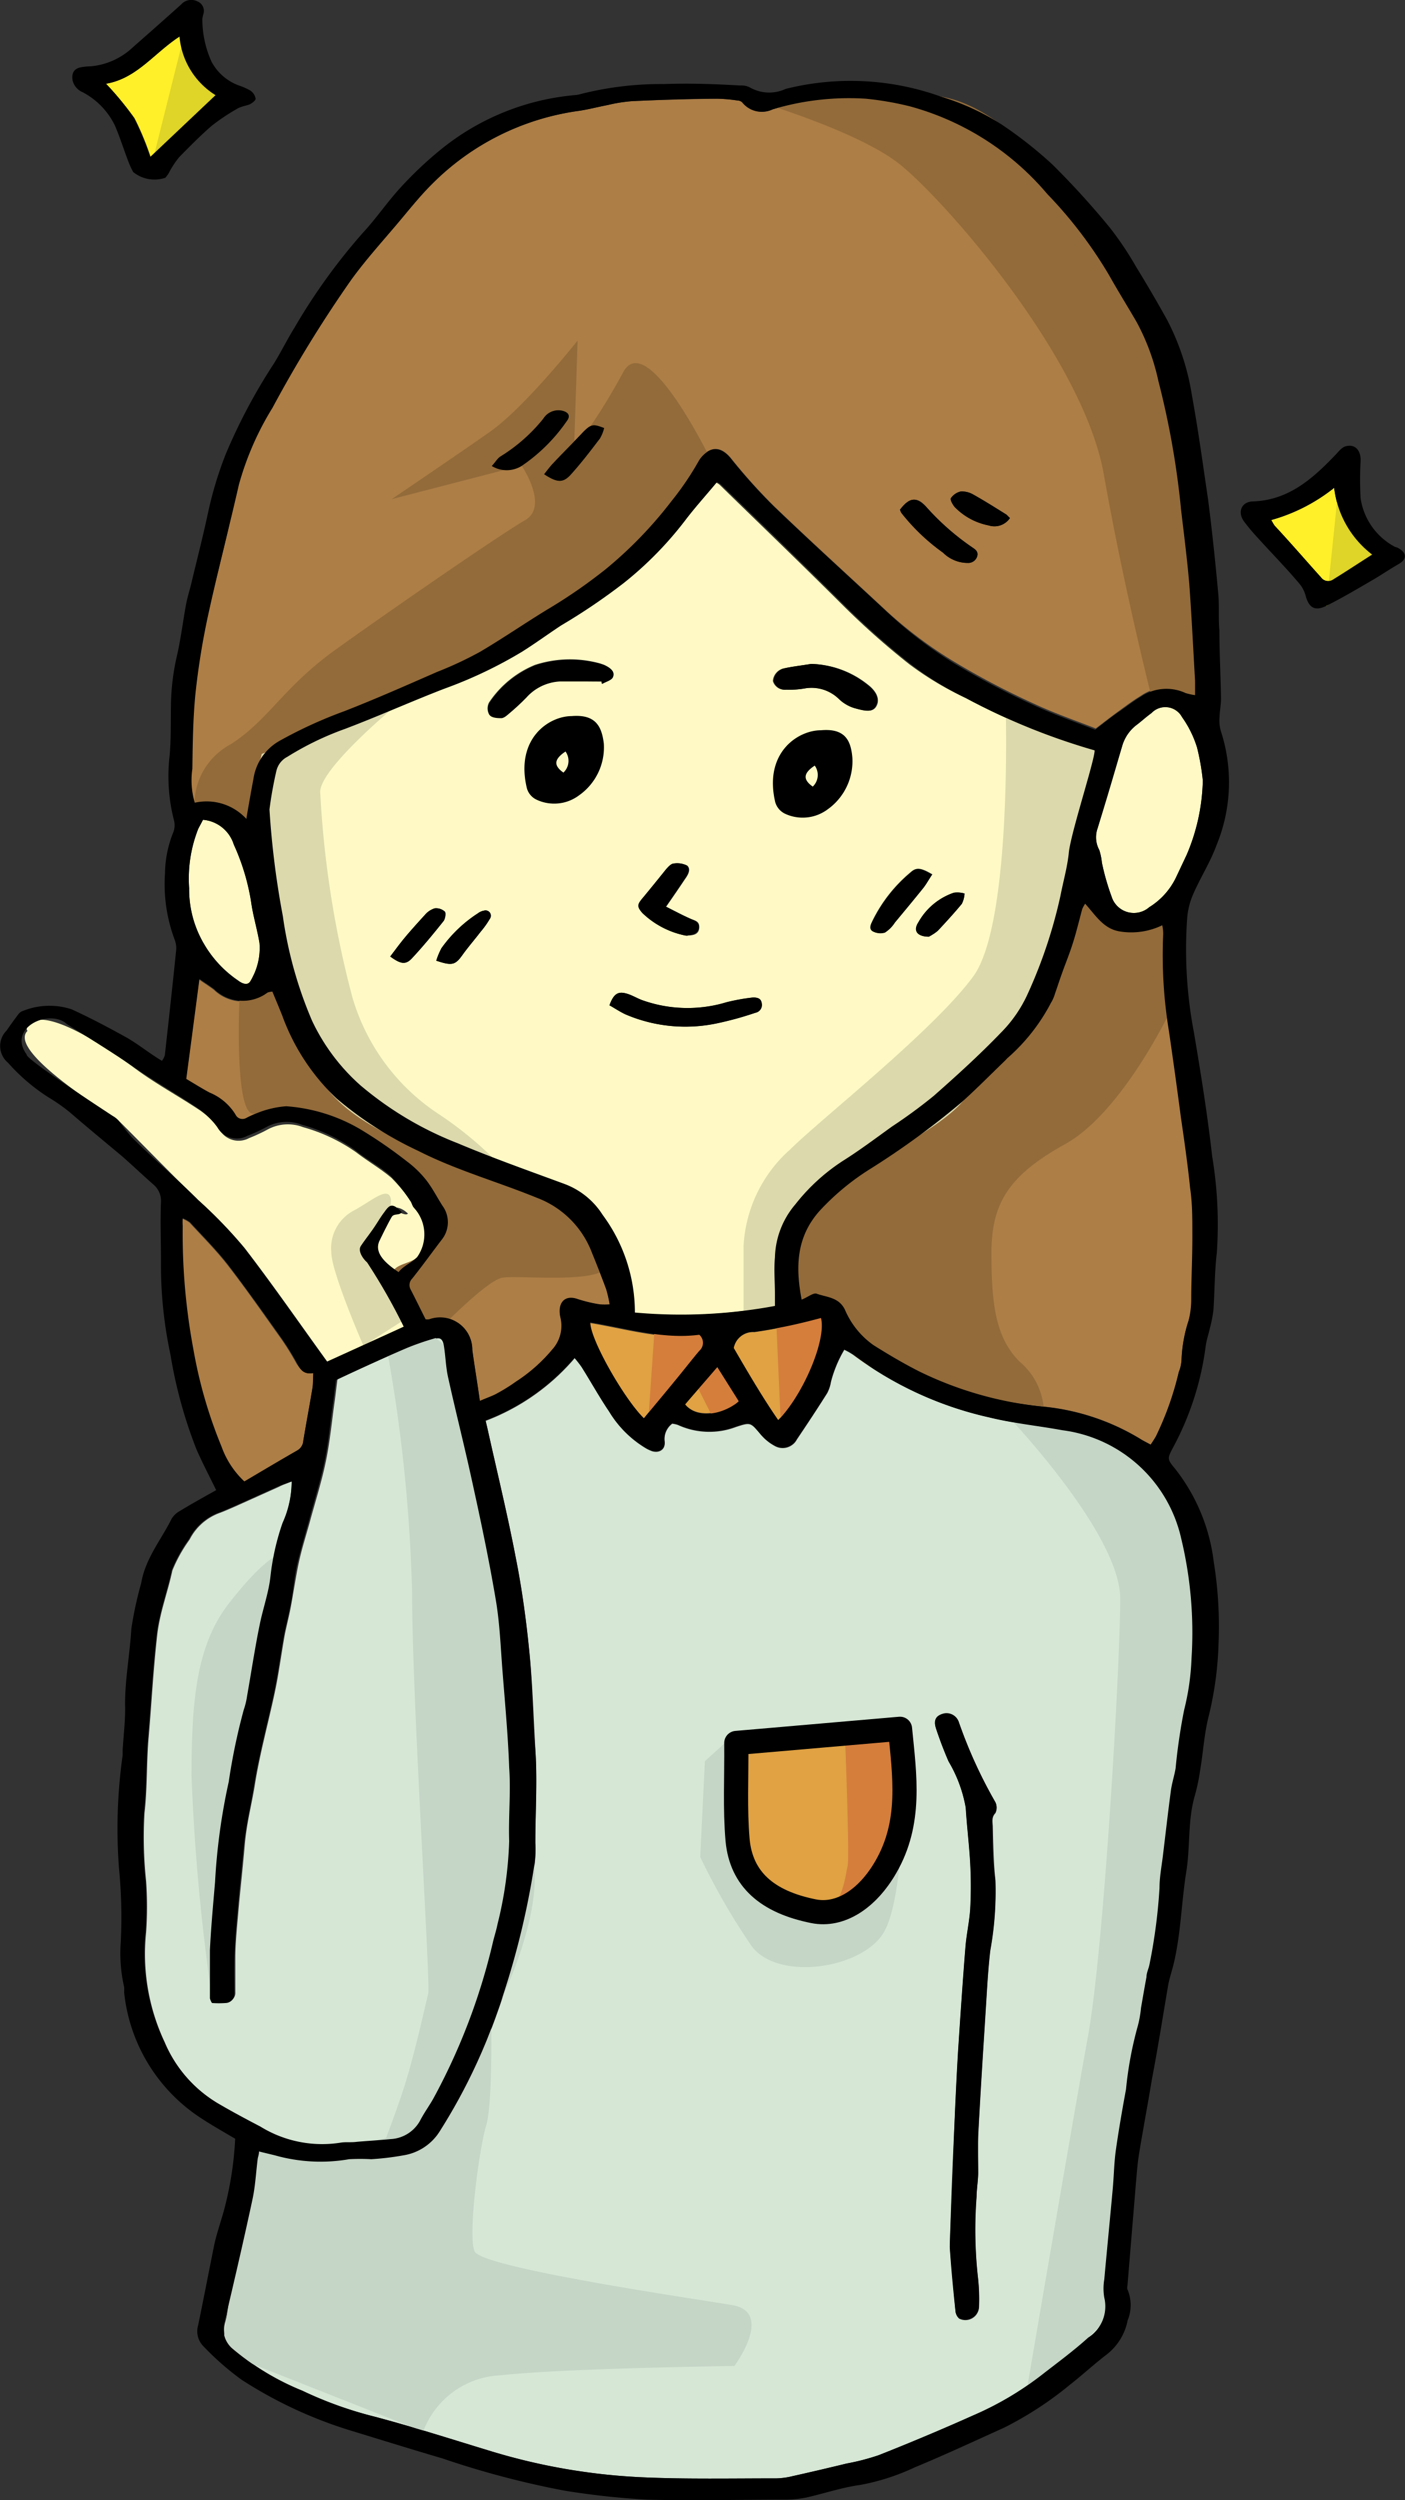
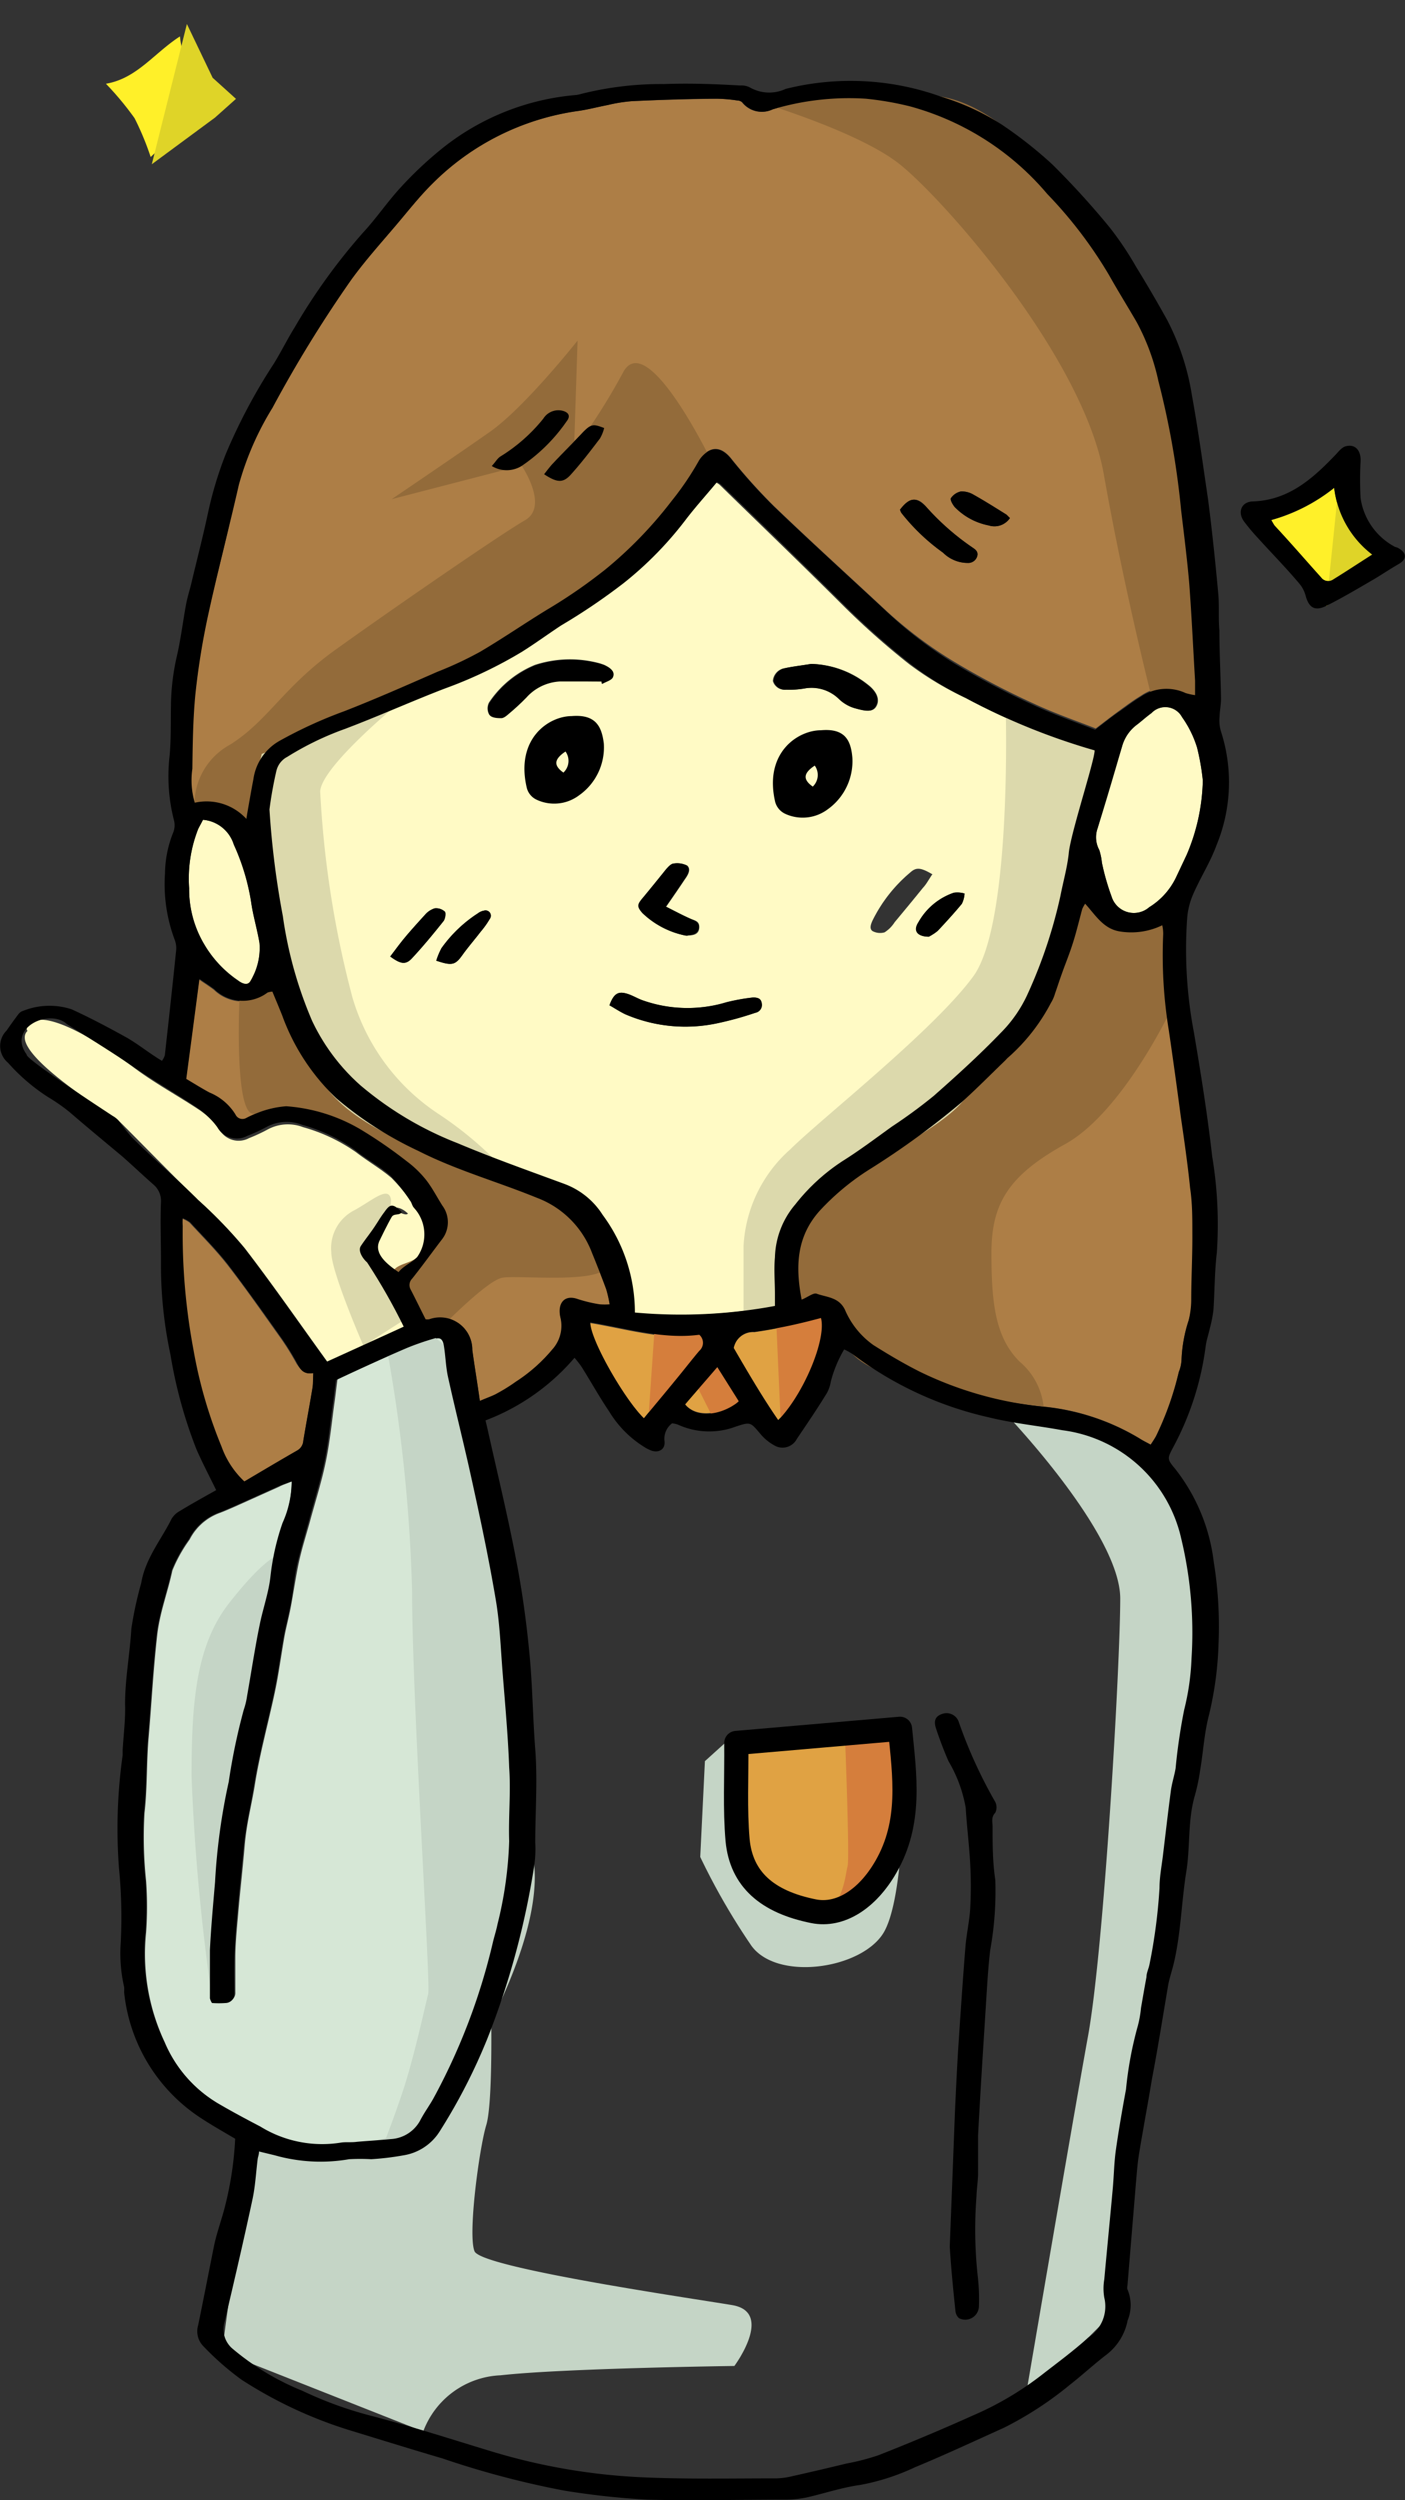
<svg xmlns="http://www.w3.org/2000/svg" viewBox="0 0 87.28 155.26">
  <rect x="0" y="0" width="87.28" height="155.26" fill="#333333" stroke="none" />
  <defs>
    <style>.cls-1{fill:#ad7e46;}.cls-1,.cls-10,.cls-11,.cls-12,.cls-13,.cls-2,.cls-3,.cls-4,.cls-5,.cls-6,.cls-7,.cls-9{fill-rule:evenodd;}.cls-2{fill:#936b3a;}.cls-3{fill:#d6e7d6;}.cls-4{fill:#fffac5;}.cls-5{fill:#e0a243;}.cls-6{fill:#fff029;}.cls-13,.cls-8{fill:#c5d5c6;}.cls-9{fill:#d57e3c;}.cls-10{fill:none;stroke:#000;stroke-linecap:round;stroke-linejoin:round;stroke-width:1.5px;}.cls-11{fill:#dfd428;}.cls-12{fill:#dcd9ac;}</style>
  </defs>
  <g id="レイヤー_2" data-name="レイヤー 2">
    <g id="レイヤー_1-2" data-name="レイヤー 1">
      <path class="cls-1" d="M15.3,50.85a3.35,3.35,0,0,0-3.22-1,4.89,4.89,0,0,1-.15-2.11c0-1.55,0-3.11.19-4.65a46.08,46.08,0,0,1,.74-4.66c.42-2,1-4.08,1.44-6.12.18-.74.35-1.47.52-2.21a18.37,18.37,0,0,1,2.09-4.78,78.42,78.42,0,0,1,4.88-7.93c.86-1.19,1.85-2.29,2.8-3.41.74-.87,1.45-1.78,2.26-2.58a15.9,15.9,0,0,1,9.06-4.51c.62-.09,1.22-.25,1.84-.37a9.81,9.81,0,0,1,1.52-.24c1.74-.08,3.48-.12,5.23-.15a9.36,9.36,0,0,1,1.29.11.47.47,0,0,1,.3.11A1.56,1.56,0,0,0,48,6.79a16.56,16.56,0,0,1,5.81-.66,19.34,19.34,0,0,1,2.72.47,17,17,0,0,1,8.55,5.46,27,27,0,0,1,3.85,5.06c.55,1,1.12,1.93,1.7,2.89A13.76,13.76,0,0,1,72,23.58a52.12,52.12,0,0,1,1.41,8c.18,1.53.38,3.07.51,4.62.15,2,.24,4,.36,6,0,.26,0,.53,0,.89a3.84,3.84,0,0,1-.59-.13,2.83,2.83,0,0,0-2.8.24c-.47.28-.91.61-1.35.93s-.87.65-1.47,1.11c-1.11-.44-2.55-.93-3.93-1.58a48.5,48.5,0,0,1-4.84-2.55A26.55,26.55,0,0,1,55,37.88c-2.31-2.15-4.65-4.27-6.93-6.46a34.35,34.35,0,0,1-2.69-3c-.57-.67-1.18-.74-1.77-.08a1.57,1.57,0,0,0-.19.26,18,18,0,0,1-1.68,2.48,25.68,25.68,0,0,1-4.13,4.27A32.44,32.44,0,0,1,34,37.89c-1.39.85-2.74,1.78-4.15,2.61a22.84,22.84,0,0,1-2.65,1.24c-1.92.84-3.84,1.69-5.79,2.45a27.78,27.78,0,0,0-4,1.83,3.25,3.25,0,0,0-1.64,2.38C15.59,49.17,15.46,50,15.3,50.85Zm40.61-19.2a.78.78,0,0,0,.09.21,12.54,12.54,0,0,0,2.58,2.46,2.18,2.18,0,0,0,1.54.64.58.58,0,0,0,.57-.37c.12-.3-.08-.46-.28-.59a15.56,15.56,0,0,1-2.86-2.51C57,30.82,56.49,30.89,55.91,31.65ZM30.55,28.94a1.77,1.77,0,0,0,1.85-.05,10.65,10.65,0,0,0,2.81-2.79c.24-.31.12-.54-.26-.64a1.1,1.1,0,0,0-1.2.49,10.4,10.4,0,0,1-2.65,2.39C30.91,28.45,30.79,28.68,30.55,28.94Zm3.25.51c.83.52,1.19.54,1.69,0,.63-.7,1.21-1.46,1.78-2.21a2.33,2.33,0,0,0,.26-.65c-.67-.25-.89-.18-1.39.34s-1.21,1.24-1.8,1.87C34.16,29,34,29.2,33.8,29.45Zm28.94,2.72c-.12-.11-.17-.18-.23-.22-.66-.41-1.32-.83-2-1.21a1.43,1.43,0,0,0-.82-.22,1,1,0,0,0-.62.42c-.06.09.11.4.24.55a4,4,0,0,0,2.11,1.14A1.16,1.16,0,0,0,62.74,32.17Z" />
      <path class="cls-1" d="M49.8,80.71c-.4-2.06-.32-3.92,1.08-5.53A15.31,15.31,0,0,1,54,72.63a49.91,49.91,0,0,0,5.8-4.22c.91-.82,1.77-1.69,2.65-2.54.08-.07.14-.16.23-.23a11.78,11.78,0,0,0,2.65-3.38,2.41,2.41,0,0,0,.26-.59c.16-.46.31-.93.48-1.39s.45-1.16.63-1.75.39-1.41.58-2.11a2.32,2.32,0,0,1,.18-.33c.65.69,1.12,1.55,2.13,1.72a4.41,4.41,0,0,0,2.66-.38,2.44,2.44,0,0,1,.06.54,29,29,0,0,0,.35,6q.39,2.66.75,5.33c.21,1.48.43,3,.58,4.44.1.94.13,1.89.14,2.84,0,1.39,0,2.78-.07,4.17A5.52,5.52,0,0,1,73.84,82a8.85,8.85,0,0,0-.44,2.39,2.25,2.25,0,0,1-.17.8,19,19,0,0,1-1.42,4c-.09.16-.19.31-.33.52-.23-.13-.45-.23-.65-.36a14.27,14.27,0,0,0-6-2,22.55,22.55,0,0,1-7.66-2.16c-1-.5-2-1.07-2.9-1.66a5.16,5.16,0,0,1-1.78-2.2c-.38-.8-1.13-.78-1.76-1C50.53,80.27,50.21,80.54,49.8,80.71Z" />
      <path class="cls-1" d="M29.81,87c-.16-1.13-.33-2.14-.47-3.15a2,2,0,0,0-2.68-1.9.8.8,0,0,1-.22,0c-.3-.59-.61-1.23-.93-1.85a.56.56,0,0,1,.09-.67c.63-.79,1.22-1.61,1.83-2.41a1.73,1.73,0,0,0,.06-2.11c-.34-.52-.63-1.09-1-1.58a6.49,6.49,0,0,0-1.22-1.18,28.48,28.48,0,0,0-2.91-2,10.57,10.57,0,0,0-4.57-1.41,6,6,0,0,0-1.8.42,6.56,6.56,0,0,0-.67.3.48.48,0,0,1-.69-.22A3.41,3.41,0,0,0,13,67.89c-.48-.24-.93-.54-1.45-.85.27-2.05.53-4.05.82-6.21.37.26.66.44.92.64a2.55,2.55,0,0,0,3.31.21,1.09,1.09,0,0,1,.3-.06c.2.49.41,1,.61,1.48a13.34,13.34,0,0,0,3.37,5.15A22.56,22.56,0,0,0,26,71.51c2.37,1.2,4.91,1.94,7.36,2.91a5.86,5.86,0,0,1,3.43,3.41c.31.76.61,1.52.89,2.28a8.14,8.14,0,0,1,.21.93,4.09,4.09,0,0,1-.61,0,8.84,8.84,0,0,1-1.35-.32c-.87-.32-1.29.28-1.1,1.12a2.19,2.19,0,0,1-.5,2,10,10,0,0,1-2.26,2,10.88,10.88,0,0,1-1.17.73C30.58,86.69,30.25,86.8,29.81,87Z" />
      <path class="cls-1" d="M19.46,85.27c0,.4,0,.67-.05.94-.18,1.09-.39,2.19-.57,3.28a.74.74,0,0,1-.37.59c-1.1.63-2.19,1.28-3.29,1.93a5.5,5.5,0,0,1-1.45-2.15,28.7,28.7,0,0,1-1.74-6,39,39,0,0,1-.67-7.7,3.38,3.38,0,0,1,0-.48,2,2,0,0,1,.45.24c.81.88,1.66,1.73,2.39,2.67,1.14,1.47,2.2,3,3.27,4.5a16.36,16.36,0,0,1,1,1.61C18.65,85,18.86,85.38,19.46,85.27Z" />
      <path class="cls-2" d="M44.38,29s-4.14-8.72-5.67-5.88a38.5,38.5,0,0,1-3.05,4.79l.22-6.76s-3.27,4.14-5.45,5.67S24.33,31,24.33,31l8.07-2.09s1.73,2.53.21,3.4S24.11,38,20.84,40.35s-4.17,4.39-6.54,5.89a4.23,4.23,0,0,0-2.22,3.61l3.22,1L17.85,47s8.66-3.15,11.49-5.33,11.77-8.94,11.77-8.94" />
      <path class="cls-2" d="M47.21,6.35s5.88,1.75,8.5,3.71,11.55,12,12.86,19.4,3.05,14.16,3.05,14.16l3.27.22s-.66-19.62-3.27-24.19S63.6,6.82,58.45,6A32.71,32.71,0,0,0,50,5.7" />
      <path class="cls-2" d="M67,54.52l2.18,2.4,4.53,0-1,5.85s-3,6.32-6.54,8.28-4.58,3.71-4.58,6.76.22,5.23,1.75,6.75a4.26,4.26,0,0,1,1.49,2.78s-9.94-1-11.89-3.28a10.82,10.82,0,0,0-4-3l.22-4.8,6.54-5.45,4-2.45,5.53-6.15.45-4.47" />
      <path class="cls-2" d="M14.88,61.93s-.34,7.05.81,7.23,8.35,1.27,9.43,4.32l1.09,3L24,79.15l2.71,4s3.39-3.58,4.48-3.8,8.06.66,6.32-1.52S33,73.19,31.66,73c-5.95-.65-12.86-8.71-12.86-8.71l-1.3-4.14-2.22.67" />
-       <path class="cls-3" d="M16.09,133.61l1,.26a10.41,10.41,0,0,0,4.61.24,12.53,12.53,0,0,1,1.37,0,17.29,17.29,0,0,0,2-.24,3.26,3.26,0,0,0,2.28-1.53,35.61,35.61,0,0,0,2.94-5.73A50.14,50.14,0,0,0,33.18,116a7.2,7.2,0,0,0,.08-1.54c0-1.93.11-3.86,0-5.79s-.17-4-.36-5.95-.46-4-.84-5.89c-.52-2.73-1.18-5.42-1.78-8.13l-.11-.46a13.6,13.6,0,0,0,5.53-3.89,6.62,6.62,0,0,1,.43.55c.58.92,1.11,1.88,1.72,2.78a6.64,6.64,0,0,0,2.23,2.24,2.23,2.23,0,0,0,.44.21c.47.13.83-.13.77-.61a1.2,1.2,0,0,1,.47-1.1,1.55,1.55,0,0,1,.36.08,4.68,4.68,0,0,0,3.58.13c.94-.31.92-.29,1.54.44a3,3,0,0,0,.87.72,1,1,0,0,0,1.4-.4c.64-.95,1.27-1.91,1.88-2.87a2.24,2.24,0,0,0,.23-.69,7.72,7.72,0,0,1,.83-2,3.88,3.88,0,0,1,.52.29A22,22,0,0,0,61.41,88c1.5.37,3,.52,4.57.8a8.7,8.7,0,0,1,7.42,6.7,25,25,0,0,1,.65,7.46,15.44,15.44,0,0,1-.46,3.22,35.85,35.85,0,0,0-.53,3.62c-.07.49-.24,1-.3,1.44-.18,1.32-.33,2.64-.49,4-.08.68-.18,1.35-.21,2a34.21,34.21,0,0,1-.62,4.73c0,.27-.14.53-.19.8-.12.64-.23,1.28-.34,1.92a6.91,6.91,0,0,1-.2,1.12,22.75,22.75,0,0,0-.73,3.92c-.23,1.25-.45,2.51-.63,3.77-.11.78-.12,1.57-.19,2.36-.17,1.89-.36,3.79-.53,5.68a3.35,3.35,0,0,0,0,1.14,2.3,2.3,0,0,1-1,2.48c-.92.84-1.94,1.57-2.93,2.35A19.64,19.64,0,0,1,60.47,150q-2.91,1.29-5.87,2.47a14.25,14.25,0,0,1-2,.52c-1.11.27-2.22.53-3.34.78a4.65,4.65,0,0,1-1,.14c-2.81,0-5.62.06-8.43-.07a38.17,38.17,0,0,1-9.46-1.66c-2.37-.72-4.73-1.48-7.12-2.11a23.84,23.84,0,0,1-4.45-1.6,16,16,0,0,1-4.32-2.6A1.58,1.58,0,0,1,14,144.2c.6-2.51,1.18-5,1.72-7.55.19-.85.23-1.73.34-2.59C16,133.93,16.06,133.8,16.09,133.61ZM59,139.51c.09,1,.22,2.53.36,4a.7.7,0,0,0,.22.48.85.85,0,0,0,1.24-.7,12,12,0,0,0-.06-1.8,26.73,26.73,0,0,1-.09-5.06c0-.49.09-1,.1-1.46,0-.78-.06-1.56,0-2.34.15-2.88.34-5.75.52-8.63.06-1,.12-1.91.23-2.85a20.61,20.61,0,0,0,.32-4.37c-.12-1.11-.13-2.23-.17-3.34,0-.29-.09-.57.17-.84a.76.76,0,0,0,0-.66,29.27,29.27,0,0,1-2.28-5,.8.8,0,0,0-1-.48c-.41.13-.57.39-.41.89.23.7.49,1.38.78,2.05A8.55,8.55,0,0,1,60,112.26c.07,1.17.22,2.33.28,3.49a25.78,25.78,0,0,1,0,2.78c-.05.81-.24,1.61-.3,2.42-.17,2.12-.31,4.23-.45,6.35-.08,1.3-.14,2.61-.2,3.91C59.19,133.83,59.09,136.44,59,139.51Z" />
      <path class="cls-4" d="M48.14,81.1a31.82,31.82,0,0,1-8.75.45,10.17,10.17,0,0,0-2-6.06,4.77,4.77,0,0,0-2.36-1.92C32.86,72.75,30.62,72,28.44,71a21.2,21.2,0,0,1-6.09-3.6,12.46,12.46,0,0,1-3-4c-1-2.07-2.87-7.61-2.84-9.91.06-1.08.07-2.15.19-3.22a24.1,24.1,0,0,1,.43-2.4,1.32,1.32,0,0,1,.68-.87,18.5,18.5,0,0,1,3.52-1.72c2.09-.79,4.13-1.71,6.21-2.51a27.3,27.3,0,0,0,4.79-2.28c.83-.52,1.62-1.1,2.44-1.64a37.82,37.82,0,0,0,3.91-2.65,22.09,22.09,0,0,0,3.77-3.84c.62-.82,1.32-1.59,2-2.41a1.49,1.49,0,0,1,.24.14c2.52,2.46,5.06,4.9,7.55,7.38a48.37,48.37,0,0,0,4.21,3.75A19.55,19.55,0,0,0,60,43.35a40.68,40.68,0,0,0,8,3.25,5.2,5.2,0,0,1-.46,1.74,45.29,45.29,0,0,0-1.18,4.72c-.1.89-.35,1.76-.52,2.64a30.18,30.18,0,0,1-2,6,8.24,8.24,0,0,1-1.7,2.48c-1.32,1.37-2.74,2.66-4.17,3.92A31.66,31.66,0,0,1,55.44,70c-1,.72-2,1.47-3,2.1a12.13,12.13,0,0,0-3,2.73,5.28,5.28,0,0,0-1.27,3.29c0,.76,0,1.53,0,2.29C48.18,80.59,48.16,80.8,48.14,81.1ZM37.37,42.32s0,.09,0,.13c.24-.14.6-.23.68-.43.15-.36-.19-.57-.49-.72a3,3,0,0,0-.39-.13,7,7,0,0,0-3.94.12,6.3,6.3,0,0,0-2.85,2.33.78.78,0,0,0,0,.74c.12.17.47.21.73.21s.34-.16.48-.28a14.53,14.53,0,0,0,1.08-1,3,3,0,0,1,2.09-1C35.64,42.3,36.51,42.32,37.37,42.32Zm.49,20.11c.32.18.66.41,1,.57a9.42,9.42,0,0,0,5.74.53,20.11,20.11,0,0,0,2.27-.63.5.5,0,0,0,.4-.62c-.06-.31-.32-.36-.56-.33a12.18,12.18,0,0,0-1.6.29,8.4,8.4,0,0,1-5.2-.11c-.33-.12-.63-.32-1-.42C38.39,61.54,38.12,61.72,37.86,62.43Zm12.53-21.2c-.59.1-1.18.16-1.76.29a.87.87,0,0,0-.62.77.75.75,0,0,0,.8.54A5.42,5.42,0,0,0,50,42.75a2.45,2.45,0,0,1,2.16.66,2.36,2.36,0,0,0,.94.56c.84.24,1.18.23,1.37-.16s0-.87-.56-1.3A5.86,5.86,0,0,0,50.39,41.23Zm-9,15.07c.46-.66.83-1.2,1.19-1.74.18-.25.36-.59.11-.81a1.36,1.36,0,0,0-.84-.12c-.15,0-.31.2-.43.33-.5.61-1,1.23-1.49,1.83-.32.38-.34.52,0,.91a5.38,5.38,0,0,0,2.63,1.39.45.45,0,0,0,.23,0c.31,0,.63-.08.65-.48s-.24-.43-.5-.54C42.42,56.85,41.94,56.59,41.36,56.3Zm16.54-2c-.72-.42-1-.46-1.37-.13a9.19,9.19,0,0,0-2.36,3c-.11.24-.2.51,0,.65a1,1,0,0,0,.75.08,2,2,0,0,0,.62-.62c.59-.71,1.18-1.42,1.76-2.14C57.54,54.92,57.69,54.63,57.9,54.32ZM24.24,59.4c.67.49,1,.53,1.38.08.68-.73,1.32-1.51,1.95-2.3.1-.13.15-.48.06-.57a.8.8,0,0,0-.63-.2,1.3,1.3,0,0,0-.59.39c-.42.46-.84.93-1.24,1.4S24.55,59,24.24,59.4Zm2.86.26c1,.33,1.19.27,1.66-.4.35-.48.74-.93,1.1-1.4a5.54,5.54,0,0,0,.57-.8.33.33,0,0,0-.36-.51.87.87,0,0,0-.37.16,8.3,8.3,0,0,0-2.28,2.18A4.71,4.71,0,0,0,27.1,59.66Zm30.6-1.49a3.13,3.13,0,0,0,.55-.36c.52-.54,1-1.1,1.5-1.68a1.64,1.64,0,0,0,.17-.64,1.55,1.55,0,0,0-.67-.05,4,4,0,0,0-2.19,1.82C56.73,57.78,57,58.16,57.7,58.17Z" />
      <path class="cls-3" d="M18.12,92a6.34,6.34,0,0,1-.51,2.51,15.16,15.16,0,0,0-.75,3.33c-.11,1-.47,2-.67,3-.29,1.46-.52,2.94-.78,4.41a4.81,4.81,0,0,1-.21.87,38,38,0,0,0-.93,4.46,38.29,38.29,0,0,0-.85,6.22c-.12,1.41-.25,2.82-.32,4.23,0,1,0,2,0,3a.92.92,0,0,0,.13.29,6,6,0,0,0,.85,0,.56.56,0,0,0,.54-.6c0-.73,0-1.46,0-2.19s.09-1.73.17-2.6c.12-1.43.29-2.87.41-4.3s.43-2.52.63-3.78c.31-1.94.83-3.82,1.24-5.74.25-1.17.4-2.36.61-3.53.11-.59.27-1.17.38-1.76.17-.9.3-1.82.49-2.72s.46-1.73.7-2.6c.34-1.26.74-2.5,1-3.78s.36-2.41.53-3.62c.07-.49.12-1,.19-1.47,1.48-.66,2.94-1.33,4.41-2A16.48,16.48,0,0,1,27,83.16c.35-.12.55,0,.62.42.11.67.12,1.36.27,2,.47,2.13,1,4.24,1.47,6.36.54,2.48,1.07,5,1.49,7.45.25,1.47.3,3,.42,4.46.15,2,.34,4,.41,5.94.06,1.52-.1,3,0,4.58a24.12,24.12,0,0,1-.72,5.14c-.08.4-.21.79-.3,1.18A38.66,38.66,0,0,1,27,130.3c-.26.48-.59.92-.84,1.4a2.21,2.21,0,0,1-1.84,1.19c-.7.07-1.41.11-2.11.17-.33,0-.66,0-1,.05a7.31,7.31,0,0,1-5-1c-.87-.49-1.78-.94-2.65-1.45a8.14,8.14,0,0,1-3.32-3.82A12.89,12.89,0,0,1,9.08,120a22.52,22.52,0,0,0,0-3.18,25.94,25.94,0,0,1-.1-4.23c.18-1.57.12-3.16.26-4.73.18-2.11.29-4.22.53-6.33.16-1.4.66-2.68.94-4a9.14,9.14,0,0,1,1.07-1.92,3.39,3.39,0,0,1,1.92-1.67c.43-.17.86-.36,1.28-.55l2.38-1.07C17.54,92.22,17.77,92.15,18.12,92Z" />
      <path class="cls-4" d="M74.72,48.47a12.36,12.36,0,0,1-1,4.61l-.66,1.4a4.42,4.42,0,0,1-1.67,1.86,1.45,1.45,0,0,1-2.34-.67,14.86,14.86,0,0,1-.6-2.1,3.71,3.71,0,0,0-.16-.78,1.66,1.66,0,0,1-.11-1.34c.5-1.72,1-3.43,1.54-5.15A2.51,2.51,0,0,1,70.64,45c.3-.23.58-.49.89-.71a1.18,1.18,0,0,1,1.9.25,6.6,6.6,0,0,1,.93,1.88A14.22,14.22,0,0,1,74.72,48.47Z" />
      <path class="cls-4" d="M12.61,50.91a2.2,2.2,0,0,1,1.91,1.49A13.78,13.78,0,0,1,15.6,56c.12.86.38,1.7.52,2.55a3.93,3.93,0,0,1-.55,2.34c-.18.37-.5.22-.77,0a7,7,0,0,1-2.11-2.25,6.67,6.67,0,0,1-.94-3.49,8.41,8.41,0,0,1,.56-3.68C12.4,51.3,12.51,51.11,12.61,50.91Z" />
      <path class="cls-5" d="M40,88.08c-1.21-1.18-3.32-4.88-3.36-5.92,2.27.37,4.5,1.07,6.77.77a.66.66,0,0,1,0,1c-.49.58-1,1.18-1.44,1.77C41.34,86.46,40.68,87.24,40,88.08Z" />
      <path class="cls-5" d="M48.34,88.19c-1-1.46-1.89-3-2.77-4.46a1.23,1.23,0,0,1,1.29-1A32.12,32.12,0,0,0,50.45,82l.54-.14C51.31,83.2,49.89,86.61,48.34,88.19Z" />
      <path class="cls-5" d="M44.56,84.9,45.88,87c-1.06.86-2.63,1.09-3.34.19C43.18,86.49,43.83,85.75,44.56,84.9Z" />
      <path class="cls-6" d="M6.58,5.2c1.92-.32,3-1.91,4.6-2.94a4.77,4.77,0,0,0,2.24,3.65L9.36,9.75a17.64,17.64,0,0,0-1-2.41A19,19,0,0,0,6.58,5.2Z" />
      <path class="cls-6" d="M85.24,34.44c-.88.57-1.65,1.07-2.43,1.56a.54.54,0,0,1-.74-.13c-1-1.07-1.92-2.15-2.89-3.22-.06-.08-.11-.18-.21-.35a11,11,0,0,0,3.91-2A6.11,6.11,0,0,0,85.24,34.44Z" />
      <path class="cls-7" d="M59,139.51c.12-3.07.22-5.68.32-8.3.06-1.3.12-2.61.2-3.91.14-2.12.28-4.23.45-6.35.06-.81.25-1.61.3-2.42a25.78,25.78,0,0,0,0-2.78c-.06-1.16-.21-2.32-.28-3.49a8.55,8.55,0,0,0-1.07-2.89c-.29-.67-.55-1.35-.78-2.05-.16-.5,0-.76.41-.89a.8.8,0,0,1,1,.48,29.27,29.27,0,0,0,2.28,5,.76.76,0,0,1,0,.66c-.26.27-.18.55-.17.84,0,1.11,0,2.23.17,3.34a20.61,20.61,0,0,1-.32,4.37c-.11.94-.17,1.9-.23,2.85-.18,2.88-.37,5.75-.52,8.63,0,.78,0,1.56,0,2.34,0,.49-.09,1-.1,1.46a26.73,26.73,0,0,0,.09,5.06,12,12,0,0,1,.06,1.8.85.85,0,0,1-1.24.7.7.7,0,0,1-.22-.48C59.19,142,59.06,140.55,59,139.51Z" />
      <path class="cls-7" d="M55.91,31.65c.58-.76,1-.83,1.64-.16A15.56,15.56,0,0,0,60.41,34c.2.13.4.29.28.59a.58.58,0,0,1-.57.37,2.18,2.18,0,0,1-1.54-.64A12.54,12.54,0,0,1,56,31.86.78.78,0,0,1,55.91,31.65Z" />
      <path class="cls-7" d="M62.74,32.17a1.16,1.16,0,0,1-1.32.46,4,4,0,0,1-2.11-1.14c-.13-.15-.3-.46-.24-.55a1,1,0,0,1,.62-.42,1.43,1.43,0,0,1,.82.22c.68.38,1.34.8,2,1.21C62.57,32,62.62,32.06,62.74,32.17Z" />
      <path class="cls-7" d="M37.37,42.32c-.86,0-1.73,0-2.58,0a3,3,0,0,0-2.09,1,14.53,14.53,0,0,1-1.08,1c-.14.12-.32.28-.48.28s-.61,0-.73-.21a.78.78,0,0,1,0-.74,6.3,6.3,0,0,1,2.85-2.33,7,7,0,0,1,3.94-.12,3,3,0,0,1,.39.13c.3.15.64.36.49.72-.08.2-.44.29-.68.43C37.4,42.41,37.38,42.37,37.37,42.32Z" />
      <path class="cls-7" d="M37.86,62.43c.26-.71.53-.89,1.1-.72.34.1.64.3,1,.42a8.4,8.4,0,0,0,5.2.11,12.18,12.18,0,0,1,1.6-.29c.24,0,.5,0,.56.33a.5.5,0,0,1-.4.62,20.11,20.11,0,0,1-2.27.63A9.42,9.42,0,0,1,38.88,63C38.52,62.84,38.18,62.61,37.86,62.43Z" />
      <path class="cls-7" d="M50.39,41.23a5.86,5.86,0,0,1,3.47,1.28c.58.43.76.89.56,1.3s-.53.4-1.37.16a2.36,2.36,0,0,1-.94-.56A2.45,2.45,0,0,0,50,42.75a5.42,5.42,0,0,1-1.14.08.75.75,0,0,1-.8-.54.87.87,0,0,1,.62-.77C49.21,41.39,49.8,41.33,50.39,41.23Z" />
      <path class="cls-7" d="M41.36,56.3c.58.29,1.06.55,1.55.77.26.11.53.2.5.54s-.34.44-.65.48a.45.45,0,0,1-.23,0A5.38,5.38,0,0,1,39.9,56.7c-.34-.39-.32-.53,0-.91.5-.6,1-1.22,1.49-1.83.12-.13.28-.31.43-.33a1.36,1.36,0,0,1,.84.12c.25.22.07.56-.11.81C42.19,55.1,41.82,55.64,41.36,56.3Z" />
-       <path class="cls-7" d="M57.9,54.32c-.21.31-.36.6-.55.84-.58.72-1.17,1.43-1.76,2.14a2,2,0,0,1-.62.62,1,1,0,0,1-.75-.08c-.25-.14-.16-.41,0-.65a9.19,9.19,0,0,1,2.36-3C56.92,53.86,57.18,53.9,57.9,54.32Z" />
      <path class="cls-7" d="M24.24,59.4c.31-.4.61-.81.93-1.2s.82-.94,1.24-1.4a1.3,1.3,0,0,1,.59-.39.8.8,0,0,1,.63.2c.09.09,0,.44-.06.57-.63.79-1.27,1.57-1.95,2.3C25.2,59.93,24.91,59.89,24.24,59.4Z" />
      <path class="cls-7" d="M27.1,59.66a4.71,4.71,0,0,1,.32-.77,8.3,8.3,0,0,1,2.28-2.18.87.87,0,0,1,.37-.16.33.33,0,0,1,.36.51,5.54,5.54,0,0,1-.57.8c-.36.47-.75.92-1.1,1.4C28.29,59.93,28.11,60,27.1,59.66Z" />
      <path class="cls-7" d="M57.7,58.17c-.75,0-1-.39-.64-.91a4,4,0,0,1,2.19-1.82,1.55,1.55,0,0,1,.67.05,1.64,1.64,0,0,1-.17.64c-.47.58-1,1.14-1.5,1.68A3.13,3.13,0,0,1,57.7,58.17Z" />
      <path class="cls-8" d="M56.14,109.51s.14,8.43-1.31,10.61-6.54,2.9-8.14.73a41.3,41.3,0,0,1-3.19-5.53l.29-5.95,1.45-1.31.14,3,1,6.1,3.34,1.31,4.07-1.31,1.74-4.5" />
      <path class="cls-9" d="M51.34,107.62l4.42-.26s.5,6.43-.87,8.58a7.56,7.56,0,0,1-3.26,2.87,38.28,38.28,0,0,0,.87-6.25A14.5,14.5,0,0,0,51.34,107.62Z" />
      <path class="cls-5" d="M45.59,108.24l6.91-.18s.29,7.41.15,7.85-.3,3.24-2.26,2.78a10.37,10.37,0,0,1-3.84-2.2l-1.31-5.38" />
      <path class="cls-10" d="M45.74,108.24l10.17-.88c.29,2.93.72,5.81-.88,8.58-1.15,2-2.84,3.08-4.49,2.75-2.9-.58-4.49-2-4.72-4.41C45.65,112.34,45.76,110.36,45.74,108.24Z" />
      <path class="cls-7" d="M51,45.35c1.47-.13,1.86.6,1.95,1.71a3.67,3.67,0,0,1-1.56,3.22,2.59,2.59,0,0,1-2.61.26,1.15,1.15,0,0,1-.62-.72C47.44,46.76,49.55,45.35,51,45.35Zm-.38,2.19c-.73.48-.75.87-.13,1.31A1,1,0,0,0,50.61,47.54Z" />
      <path class="cls-7" d="M35.51,44.47c1.47-.12,1.87.61,2,1.71a3.64,3.64,0,0,1-1.55,3.22,2.57,2.57,0,0,1-2.61.27,1.12,1.12,0,0,1-.62-.72C32,45.89,34.07,44.48,35.51,44.47Zm-.38,2.2c-.72.48-.75.87-.13,1.31A1,1,0,0,0,35.13,46.67Z" />
      <polyline class="cls-11" points="11.61 1.49 9.43 10.2 13.36 7.3 14.66 6.14 13.21 4.83" />
      <polyline class="cls-11" points="83.24 29.38 82.39 37.64 86.44 34.61 84.69 32.73 83.82 30.11" />
      <path class="cls-7" d="M84.52,28.66a21.33,21.33,0,0,0,0,2.27,4.09,4.09,0,0,0,2.08,3c.07.05.16.05.23.09.56.29.59.7.07,1s-1,.62-1.46.9c-1,.58-2,1.18-3.06,1.71-.71.35-1.08.1-1.28-.66a1.93,1.93,0,0,0-.37-.71c-.84-1-1.72-1.89-2.57-2.83a12.49,12.49,0,0,1-.89-1.06c-.41-.58-.14-1.21.55-1.23,2.2-.07,3.69-1.38,5.1-2.85.21-.21.4-.49.66-.57C84.2,27.54,84.56,28,84.52,28.66Zm.72,5.78a6.11,6.11,0,0,1-2.36-4.15,11,11,0,0,1-3.91,2c.1.17.15.27.21.35,1,1.07,1.93,2.15,2.89,3.22a.54.54,0,0,0,.74.13C83.59,35.51,84.36,35,85.24,34.44Z" />
-       <path class="cls-7" d="M12.57,1.18a6.4,6.4,0,0,0,.57,2.65,3.15,3.15,0,0,0,1.76,1.5,3.6,3.6,0,0,1,.66.3.77.77,0,0,1,.32.5c0,.11-.22.28-.37.35s-.54.13-.77.27a12.56,12.56,0,0,0-1.61,1.08c-.7.61-1.35,1.27-2,1.93a5.88,5.88,0,0,0-.59.88,1.65,1.65,0,0,1-.27.4,2.1,2.1,0,0,1-2-.36,6,6,0,0,1-.36-.82c-.26-.69-.48-1.39-.77-2.06a4.6,4.6,0,0,0-2-2.07A1.08,1.08,0,0,1,4.51,5c-.07-.42.06-.71.46-.81a3.5,3.5,0,0,1,.65-.07A4.38,4.38,0,0,0,8.25,2.94c1-.88,2-1.76,3-2.66a.84.84,0,0,1,1-.2.64.64,0,0,1,.38.81A1.52,1.52,0,0,0,12.57,1.18Zm-6,4A19,19,0,0,1,8.33,7.34a17.64,17.64,0,0,1,1,2.41l4.06-3.84a4.77,4.77,0,0,1-2.24-3.65C9.57,3.29,8.5,4.88,6.58,5.2Z" />
      <polyline class="cls-9" points="48.23 82.27 48.52 88.81 52 82.42 50.99 81.11" />
      <polygon class="cls-9" points="40.67 82.42 45.47 82.42 45.88 87.03 44.45 88.37 43.14 85.76 40.24 88.66 40.67 82.42" />
      <path class="cls-4" d="M20.38,84.63c-1.77-2.45-3.41-4.82-5.17-7.11a28,28,0,0,0-2.84-2.93C11,73.28,8.79,71,7.44,69.66,7.11,69.35.32,65.27,1.73,64c-.22.19-.29-2.76,6.67,2.36,1.27.94,2.66,1.69,4,2.58a5,5,0,0,1,1.21,1.17,1.37,1.37,0,0,0,1.86.57,10.52,10.52,0,0,0,1.18-.55A2.64,2.64,0,0,1,18.83,70a10.72,10.72,0,0,1,3.31,1.57c.71.55,1.5,1,2.18,1.58a10.48,10.48,0,0,1,1.23,1.49c.1.13.13.31.23.43a2.34,2.34,0,0,1,.14,3c-.33.35-1.16.41-1.45.8-.8-.58-1.29-1.1-.87-1.89.14-.27.49-1.49.65-1.75s.94.37,1.09.13c-.55-.5-1-.48-1.39,0-.24.33-.44.69-.67,1s1.29,4.9,1.87,6Z" />
      <path class="cls-12" d="M22.58,83.58s-2-4.58-2-5.81a2.64,2.64,0,0,1,1.45-2.62c1.17-.65,2.11-1.53,2.26-.65A5.57,5.57,0,0,1,23.6,77s-.73,1-.36,1.3,1.09,1.53,1.3,1.68a10.34,10.34,0,0,1,.95,1.74" />
      <path class="cls-12" d="M62.47,43.77s.43,13.51-2,16.85S51,69.48,49.1,71.37a8.61,8.61,0,0,0-2.91,6v4.21l2.62.15s-.44-6,1.31-7.27,7.79-3.88,9.63-6,5.69-7.21,6.49-10.55S69.29,45.8,69.29,45.8l-3.63-.58" />
      <path class="cls-12" d="M16.26,46.82,25,43.48S20,47.54,19.89,49.14a62.1,62.1,0,0,0,2,12.79,13.06,13.06,0,0,0,5.37,7.26A22.48,22.48,0,0,1,31.66,73S21.2,70.94,19.6,66.29s-4.3-15.44-4.3-15.44" />
      <path class="cls-13" d="M24,83.58a98,98,0,0,1,1.6,15.25c0,6.83,1.16,24.41,1,25s-.87,3.93-1.6,6.11-1.45,3.92-1.45,3.92a14.49,14.49,0,0,0,4.36-3.78c1.45-2.18,5.65-9.32,5.29-14.11s-1.66-16.55-1.66-18.14-3.86-14.24-3.86-14.24l-1.08-.87" />
      <path class="cls-13" d="M13.07,123.39a129.14,129.14,0,0,1-1.17-13.08c0-4.65.29-8.14,2.33-10.75s2.9-2.91,2.9-2.91L16,104.35l-1.45,6.83" />
      <path class="cls-13" d="M62.47,87.79s7.12,7.41,7.12,11.48-1,21.65-2,27.17-3.92,22.66-3.92,22.66l5.52-5.52.87-10s5.23-25.43,4.94-30.37,1-7.26-1.89-10.46a19.6,19.6,0,0,0-6.68-4.65" />
      <path class="cls-13" d="M20.18,133.7l6.54-1.59,3.78-7.85s.15,6.25-.29,7.7-1.16,6.83-.73,7.85,13.37,2.9,16,3.34.14,3.78.14,3.78-10.61.14-14.53.58A5.37,5.37,0,0,0,26.29,151l-12.5-4.94,1.45-10.75v-3.05" />
      <path class="cls-7" d="M14.61,132.82c-.76-.45-1.42-.82-2.06-1.24a10.62,10.62,0,0,1-4.84-7.87,1.66,1.66,0,0,0,0-.32,9.32,9.32,0,0,1-.21-2.74A31.12,31.12,0,0,0,7.39,116a32.59,32.59,0,0,1,.23-7c0-.11,0-.22,0-.33.06-1,.18-1.9.15-2.85,0-1.58.3-3.12.39-4.68a23.11,23.11,0,0,1,.61-2.82c.26-1.54,1.24-2.69,1.89-4a1.37,1.37,0,0,1,.52-.49c.74-.45,1.5-.87,2.25-1.29-.4-.82-.84-1.66-1.22-2.52a28.73,28.73,0,0,1-1.62-5.89A26.57,26.57,0,0,1,10,78.33c0-1.23-.05-2.46,0-3.69a1.32,1.32,0,0,0-.46-1.07c-.66-.58-1.29-1.18-1.95-1.76C6.49,70.89,5.41,70,4.32,69.06A11.34,11.34,0,0,0,3,68.14,11.9,11.9,0,0,1,.5,66a1.35,1.35,0,0,1-.09-2q.35-.51.72-1a.6.6,0,0,1,.32-.23,4.42,4.42,0,0,1,3-.09c1.16.53,2.29,1.13,3.41,1.75.75.43,1.44,1,2.2,1.45a1.17,1.17,0,0,0,.18-.35c.24-2.16.48-4.33.7-6.49a1.43,1.43,0,0,0-.1-.71,9.85,9.85,0,0,1-.59-4.1,7,7,0,0,1,.51-2.53,1.23,1.23,0,0,0,.06-.71,11,11,0,0,1-.29-4c.1-1,.07-2.11.09-3.17a14.27,14.27,0,0,1,.35-3c.26-1.1.39-2.23.6-3.35.08-.4.2-.78.3-1.18.35-1.47.73-2.94,1.05-4.43a23.24,23.24,0,0,1,1.1-3.65A35,35,0,0,1,17,22.6c.46-.74.84-1.52,1.3-2.26a37,37,0,0,1,4.24-5.88c.83-.89,1.52-1.92,2.35-2.82A23.29,23.29,0,0,1,27.49,9.2a15.34,15.34,0,0,1,8.3-3.3,2.06,2.06,0,0,0,.32-.07,20.38,20.38,0,0,1,5.15-.61c1.58-.06,3.15,0,4.73.09a1.11,1.11,0,0,1,.63.14,2.42,2.42,0,0,0,2.19.07A16.6,16.6,0,0,1,58.45,6a15,15,0,0,1,3.77,1.73,26.06,26.06,0,0,1,3.14,2.47,50.88,50.88,0,0,1,3.57,3.92,20,20,0,0,1,1.64,2.44c.67,1.09,1.32,2.2,1.94,3.32a15.33,15.33,0,0,1,1.54,4.71c.39,2.14.68,4.29,1,6.45.25,1.94.45,3.88.63,5.83.07.76,0,1.53.07,2.29,0,1.41.08,2.82.1,4.23,0,.37-.08.75-.09,1.13a2.36,2.36,0,0,0,.08.88,10.24,10.24,0,0,1-.27,7.09c-.39,1.07-1,2-1.47,3.09A4.61,4.61,0,0,0,73.75,57a27.54,27.54,0,0,0,.42,7.13c.43,2.55.84,5.1,1.13,7.67a25.77,25.77,0,0,1,.29,6c-.14,1.18-.13,2.37-.21,3.56a8.53,8.53,0,0,1-.22,1.12c-.08.37-.21.73-.26,1.11a18.11,18.11,0,0,1-2,6.25c-.4.75-.41.76.12,1.4A11.59,11.59,0,0,1,75.4,97a25.1,25.1,0,0,1,.3,5,21.64,21.64,0,0,1-.6,4.52c-.29,1.1-.35,2.25-.54,3.38a12.47,12.47,0,0,1-.33,1.59c-.46,1.56-.28,3.19-.54,4.77-.3,1.88-.33,3.79-.77,5.65-.11.48-.28.94-.36,1.42-.33,1.93-.63,3.86-1,5.78-.25,1.53-.54,3.05-.79,4.58-.11.64-.15,1.29-.21,1.94l-.51,6.17c0,.14-.06.3,0,.4a2.5,2.5,0,0,1,0,1.9,3.53,3.53,0,0,1-1.33,2.14c-.77.59-1.49,1.26-2.26,1.86a21.7,21.7,0,0,1-4.1,2.67c-1.84.83-3.66,1.68-5.52,2.45a13.87,13.87,0,0,1-3.41,1.1c-1.1.15-2.17.51-3.25.76a6.32,6.32,0,0,1-1.3.15c-2.91,0-5.82.08-8.72,0a49,49,0,0,1-5.11-.56,55.49,55.49,0,0,1-7.57-2c-1.91-.56-3.8-1.15-5.7-1.73A27,27,0,0,1,15,147.78a17.38,17.38,0,0,1-2.38-2.09,1.32,1.32,0,0,1-.31-1.29c.34-1.65.66-3.31,1-5,.18-.82.48-1.62.68-2.43A21.23,21.23,0,0,0,14.61,132.82Zm1.48.79c0,.19-.06.32-.08.45-.11.86-.15,1.74-.34,2.59-.54,2.52-1.12,5-1.72,7.55a1.58,1.58,0,0,0,.51,1.67,16,16,0,0,0,4.32,2.6,23.84,23.84,0,0,0,4.45,1.6c2.39.63,4.75,1.39,7.12,2.11a38.17,38.17,0,0,0,9.46,1.66c2.81.13,5.62.07,8.43.07a4.65,4.65,0,0,0,1-.14c1.12-.25,2.23-.51,3.34-.78a14.25,14.25,0,0,0,2-.52q3-1.18,5.87-2.47a19.64,19.64,0,0,0,4.22-2.48c1-.78,2-1.51,2.93-2.35a2.3,2.3,0,0,0,1-2.48,3.35,3.35,0,0,1,0-1.14c.17-1.89.36-3.79.53-5.68.07-.79.08-1.58.19-2.36.18-1.26.4-2.52.63-3.77a22.75,22.75,0,0,1,.73-3.92,6.91,6.91,0,0,0,.2-1.12c.11-.64.22-1.28.34-1.92,0-.27.14-.53.19-.8a34.21,34.21,0,0,0,.62-4.73c0-.68.13-1.35.21-2,.16-1.32.31-2.64.49-4,.06-.49.23-1,.3-1.44a35.85,35.85,0,0,1,.53-3.62,15.44,15.44,0,0,0,.46-3.22,25,25,0,0,0-.65-7.46A8.7,8.7,0,0,0,66,88.82c-1.52-.28-3.07-.43-4.57-.8a22,22,0,0,1-8.47-3.93,3.88,3.88,0,0,0-.52-.29,7.72,7.72,0,0,0-.83,2,2.24,2.24,0,0,1-.23.69c-.61,1-1.24,1.92-1.88,2.87a1,1,0,0,1-1.4.4,3,3,0,0,1-.87-.72c-.62-.73-.6-.75-1.54-.44a4.68,4.68,0,0,1-3.58-.13,1.55,1.55,0,0,0-.36-.08,1.2,1.2,0,0,0-.47,1.1c.06.48-.3.74-.77.61a2.23,2.23,0,0,1-.44-.21,6.64,6.64,0,0,1-2.23-2.24c-.61-.9-1.14-1.86-1.72-2.78a6.62,6.62,0,0,0-.43-.55,13.6,13.6,0,0,1-5.53,3.89l.11.46c.6,2.71,1.26,5.4,1.78,8.13.38,1.94.65,3.91.84,5.89s.21,4,.36,5.95,0,3.86,0,5.79a7.2,7.2,0,0,1-.08,1.54,50.14,50.14,0,0,1-2.89,10.62,35.61,35.61,0,0,1-2.94,5.73,3.26,3.26,0,0,1-2.28,1.53,17.29,17.29,0,0,1-2,.24,12.53,12.53,0,0,0-1.37,0,10.41,10.41,0,0,1-4.61-.24ZM15.3,50.85c.16-.9.29-1.68.44-2.45A3.25,3.25,0,0,1,17.38,46a27.78,27.78,0,0,1,4-1.83c1.95-.76,3.87-1.61,5.79-2.45a22.84,22.84,0,0,0,2.65-1.24c1.41-.83,2.76-1.76,4.15-2.61a32.44,32.44,0,0,0,3.63-2.5,25.68,25.68,0,0,0,4.13-4.27,18,18,0,0,0,1.68-2.48,1.57,1.57,0,0,1,.19-.26c.59-.66,1.2-.59,1.77.08a34.35,34.35,0,0,0,2.69,3c2.28,2.19,4.62,4.31,6.93,6.46a26.55,26.55,0,0,0,4.27,3.29,48.5,48.5,0,0,0,4.84,2.55c1.38.65,2.82,1.14,3.93,1.58.6-.46,1-.79,1.47-1.11s.88-.65,1.35-.93a2.83,2.83,0,0,1,2.8-.24,3.84,3.84,0,0,0,.59.13c0-.36,0-.63,0-.89-.12-2-.21-4-.36-6-.13-1.55-.33-3.09-.51-4.62a52.12,52.12,0,0,0-1.41-8A13.76,13.76,0,0,0,70.61,20c-.58-1-1.15-1.91-1.7-2.89a27,27,0,0,0-3.85-5.06A17,17,0,0,0,56.51,6.6a19.34,19.34,0,0,0-2.72-.47A16.56,16.56,0,0,0,48,6.79a1.56,1.56,0,0,1-1.89-.44.47.47,0,0,0-.3-.11,9.36,9.36,0,0,0-1.29-.11c-1.75,0-3.49.07-5.23.15a9.81,9.81,0,0,0-1.52.24c-.62.12-1.22.28-1.84.37a15.9,15.9,0,0,0-9.06,4.51c-.81.8-1.52,1.71-2.26,2.58-.95,1.12-1.94,2.22-2.8,3.41a78.42,78.42,0,0,0-4.88,7.93,18.37,18.37,0,0,0-2.09,4.78c-.17.74-.34,1.47-.52,2.21-.48,2-1,4.07-1.44,6.12a46.08,46.08,0,0,0-.74,4.66c-.15,1.54-.17,3.1-.19,4.65a4.89,4.89,0,0,0,.15,2.11A3.35,3.35,0,0,1,15.3,50.85ZM48.14,81.1c0-.3,0-.51,0-.73,0-.76-.07-1.53,0-2.29a5.28,5.28,0,0,1,1.27-3.29,12.13,12.13,0,0,1,3-2.73c1-.63,2-1.38,3-2.1A31.66,31.66,0,0,0,58,68.06c1.43-1.26,2.85-2.55,4.17-3.92a8.24,8.24,0,0,0,1.7-2.48,30.18,30.18,0,0,0,2-6c.17-.88.42-1.75.52-2.64C66.47,51.87,68,47.25,68,46.6a40.68,40.68,0,0,1-8-3.25,19.55,19.55,0,0,1-3.46-2.14,48.37,48.37,0,0,1-4.21-3.75c-2.49-2.48-5-4.92-7.55-7.38a1.49,1.49,0,0,0-.24-.14c-.68.82-1.38,1.59-2,2.41a22.09,22.09,0,0,1-3.77,3.84,37.82,37.82,0,0,1-3.91,2.65c-.82.54-1.61,1.12-2.44,1.64a27.3,27.3,0,0,1-4.79,2.28c-2.08.8-4.12,1.72-6.21,2.51A18.5,18.5,0,0,0,17.85,47a1.32,1.32,0,0,0-.68.87,24.1,24.1,0,0,0-.43,2.4,53.66,53.66,0,0,0,.83,6.62,25.43,25.43,0,0,0,1.82,6.51,12.46,12.46,0,0,0,3,4A21.2,21.2,0,0,0,28.44,71c2.18.92,4.42,1.71,6.64,2.53a4.77,4.77,0,0,1,2.36,1.92,10.17,10.17,0,0,1,2,6.06A31.82,31.82,0,0,0,48.14,81.1ZM18.12,92c-.35.12-.58.19-.8.29l-2.38,1.07c-.42.19-.85.38-1.28.55a3.39,3.39,0,0,0-1.92,1.67,9.14,9.14,0,0,0-1.07,1.92c-.28,1.35-.78,2.63-.94,4-.24,2.11-.35,4.22-.53,6.33-.14,1.57-.08,3.16-.26,4.73a25.94,25.94,0,0,0,.1,4.23,22.52,22.52,0,0,1,0,3.18,12.89,12.89,0,0,0,1.16,6.82,8.14,8.14,0,0,0,3.32,3.82c.87.51,1.78,1,2.65,1.45a7.31,7.31,0,0,0,5,1c.32-.05.65,0,1-.05.7-.06,1.41-.1,2.11-.17a2.21,2.21,0,0,0,1.84-1.19c.25-.48.58-.92.84-1.4a38.66,38.66,0,0,0,3.65-9.59c.09-.39.22-.78.3-1.18a24.12,24.12,0,0,0,.72-5.14c-.05-1.53.11-3.06,0-4.58-.07-2-.26-4-.41-5.94-.12-1.49-.17-3-.42-4.46-.42-2.5-.95-5-1.49-7.45-.46-2.12-1-4.23-1.47-6.36-.15-.66-.16-1.35-.27-2-.07-.41-.27-.54-.62-.42a16.48,16.48,0,0,0-1.67.58c-1.47.63-2.93,1.3-4.41,2-.07.5-.12,1-.19,1.47-.17,1.21-.28,2.43-.53,3.62s-.67,2.52-1,3.78c-.24.87-.5,1.73-.7,2.6S18.21,99,18,99.89c-.11.59-.27,1.17-.38,1.76-.21,1.17-.36,2.36-.61,3.53-.41,1.92-.93,3.8-1.24,5.74-.2,1.26-.51,2.5-.63,3.78s-.29,2.87-.41,4.3c-.08.87-.14,1.73-.17,2.6s0,1.46,0,2.19a.56.56,0,0,1-.54.6,6,6,0,0,1-.85,0,.92.92,0,0,1-.13-.29c0-1,0-2,0-3,.07-1.41.2-2.82.32-4.23a38.29,38.29,0,0,1,.85-6.22,38,38,0,0,1,.93-4.46,4.81,4.81,0,0,0,.21-.87c.26-1.47.49-3,.78-4.41.2-1,.56-2,.67-3a15.16,15.16,0,0,1,.75-3.33A6.34,6.34,0,0,0,18.12,92ZM49.8,80.71c.41-.17.73-.44.93-.37.63.23,1.38.21,1.76,1a5.16,5.16,0,0,0,1.78,2.2c.94.59,1.9,1.16,2.9,1.66a22.55,22.55,0,0,0,7.66,2.16,14.27,14.27,0,0,1,6,2c.2.13.42.23.65.36.14-.21.24-.36.33-.52a19,19,0,0,0,1.42-4,2.25,2.25,0,0,0,.17-.8A8.85,8.85,0,0,1,73.84,82,5.52,5.52,0,0,0,74,80.78c0-1.39.08-2.78.07-4.17,0-1,0-1.9-.14-2.84-.15-1.48-.37-3-.58-4.44Q73,66.66,72.61,64a29,29,0,0,1-.35-6,2.44,2.44,0,0,0-.06-.54,4.41,4.41,0,0,1-2.66.38c-1-.17-1.48-1-2.13-1.72a2.32,2.32,0,0,0-.18.33c-.19.7-.36,1.42-.58,2.11s-.42,1.17-.63,1.75-.32.93-.48,1.39a2.41,2.41,0,0,1-.26.59,11.78,11.78,0,0,1-2.65,3.38c-.09.07-.15.16-.23.23-.88.85-1.74,1.72-2.65,2.54A49.91,49.91,0,0,1,54,72.63a15.31,15.31,0,0,0-3.07,2.55C49.48,76.79,49.4,78.65,49.8,80.71ZM1.66,65.49c-.16.23,5,3.58,5.34,3.81a1.45,1.45,0,0,1,.36.28,12.62,12.62,0,0,0,.84,1.06C9.56,72,11,73.2,12.3,74.51a28,28,0,0,1,2.83,2.94c1.76,2.28,3.4,4.66,5.18,7.11l4.77-2.17a37,37,0,0,0-2.28-4c-.25-.21-.58-.7-.39-1s.54-.74.8-1.12.43-.69.67-1c.36-.52.52-.54,1.08,0-.15.24-.48.06-.63.31S23.74,76.7,23.6,77c-.42.79.36,1.46,1.16,2,.3-.39.83-.59,1.16-.94A2.44,2.44,0,0,0,25.71,75c-.11-.12-.13-.31-.23-.43A10,10,0,0,0,24.24,73c-.67-.59-1.47-1-2.18-1.58a10.45,10.45,0,0,0-3.3-1.57,2.63,2.63,0,0,0-2.21.14,10.66,10.66,0,0,1-1.19.55A1.38,1.38,0,0,1,13.5,70a5,5,0,0,0-1.21-1.18c-1.3-.88-2.68-1.66-4-2.57s-4-2.56-4.13-2.65C3.08,62.61.43,63.82,1.66,65.49ZM29.81,87c.44-.19.77-.3,1.07-.47a10.88,10.88,0,0,0,1.17-.73,10,10,0,0,0,2.26-2,2.19,2.19,0,0,0,.5-2c-.19-.84.23-1.44,1.1-1.12a8.84,8.84,0,0,0,1.35.32,4.09,4.09,0,0,0,.61,0,8.14,8.14,0,0,0-.21-.93c-.28-.76-.58-1.52-.89-2.28a5.86,5.86,0,0,0-3.43-3.41c-2.45-1-5-1.71-7.36-2.91a22.56,22.56,0,0,1-5.08-3.26,13.34,13.34,0,0,1-3.37-5.15c-.2-.5-.41-1-.61-1.48a1.09,1.09,0,0,0-.3.06,2.55,2.55,0,0,1-3.31-.21c-.26-.2-.55-.38-.92-.64C12.1,63,11.84,65,11.57,67c.52.31,1,.61,1.45.85a3.41,3.41,0,0,1,1.6,1.35.48.48,0,0,0,.69.22,6.56,6.56,0,0,1,.67-.3,6,6,0,0,1,1.8-.42,10.57,10.57,0,0,1,4.57,1.41,28.48,28.48,0,0,1,2.91,2,6.49,6.49,0,0,1,1.22,1.18c.38.49.67,1.06,1,1.58A1.73,1.73,0,0,1,27.43,77c-.61.8-1.2,1.62-1.83,2.41a.56.56,0,0,0-.09.67c.32.62.63,1.26.93,1.85a.8.8,0,0,0,.22,0,2,2,0,0,1,2.68,1.9C29.48,84.85,29.65,85.86,29.81,87ZM19.46,85.27c-.6.11-.81-.23-1-.6a16.36,16.36,0,0,0-1-1.61c-1.07-1.51-2.13-3-3.27-4.5-.73-.94-1.58-1.79-2.39-2.67a2,2,0,0,0-.45-.24,3.38,3.38,0,0,0,0,.48,39,39,0,0,0,.67,7.7,28.7,28.7,0,0,0,1.74,6A5.5,5.5,0,0,0,15.18,92c1.1-.65,2.19-1.3,3.29-1.93a.74.74,0,0,0,.37-.59c.18-1.09.39-2.19.57-3.28C19.45,85.94,19.44,85.67,19.46,85.27Zm55.26-36.8a14.22,14.22,0,0,0-.36-2.06,6.6,6.6,0,0,0-.93-1.88,1.18,1.18,0,0,0-1.9-.25c-.31.22-.59.48-.89.71a2.51,2.51,0,0,0-.92,1.31c-.5,1.72-1,3.43-1.54,5.15a1.66,1.66,0,0,0,.11,1.34,3.71,3.71,0,0,1,.16.78,14.86,14.86,0,0,0,.6,2.1,1.45,1.45,0,0,0,2.34.67,4.42,4.42,0,0,0,1.67-1.86l.66-1.4A12.36,12.36,0,0,0,74.72,48.47ZM12.61,50.91c-.1.2-.21.39-.3.58a8.41,8.41,0,0,0-.56,3.68,6.67,6.67,0,0,0,.94,3.49,7,7,0,0,0,2.11,2.25c.27.17.59.32.77,0a3.93,3.93,0,0,0,.55-2.34c-.14-.85-.4-1.69-.52-2.55a13.78,13.78,0,0,0-1.08-3.57A2.2,2.2,0,0,0,12.61,50.91ZM40,88.08c.69-.84,1.35-1.62,2-2.42.49-.59.95-1.19,1.44-1.77a.66.66,0,0,0,0-1c-2.27.3-4.5-.4-6.77-.77C36.67,83.2,38.78,86.9,40,88.08Zm8.35.11c1.55-1.58,3-5,2.65-6.34l-.54.14a32.12,32.12,0,0,1-3.59.72,1.23,1.23,0,0,0-1.29,1C46.45,85.21,47.32,86.73,48.34,88.19ZM44.56,84.9c-.73.85-1.38,1.59-2,2.32.71.9,2.28.67,3.34-.19Z" />
      <path class="cls-7" d="M30.55,28.94c.24-.26.36-.49.55-.6A10.4,10.4,0,0,0,33.75,26a1.1,1.1,0,0,1,1.2-.49c.38.1.5.33.26.64a10.65,10.65,0,0,1-2.81,2.79A1.77,1.77,0,0,1,30.55,28.94Z" />
      <path class="cls-7" d="M33.8,29.45c.2-.25.36-.47.54-.66.59-.63,1.21-1.24,1.8-1.87s.72-.59,1.39-.34a2.33,2.33,0,0,1-.26.65c-.57.75-1.15,1.51-1.78,2.21C35,30,34.63,30,33.8,29.45Z" />
    </g>
  </g>
</svg>